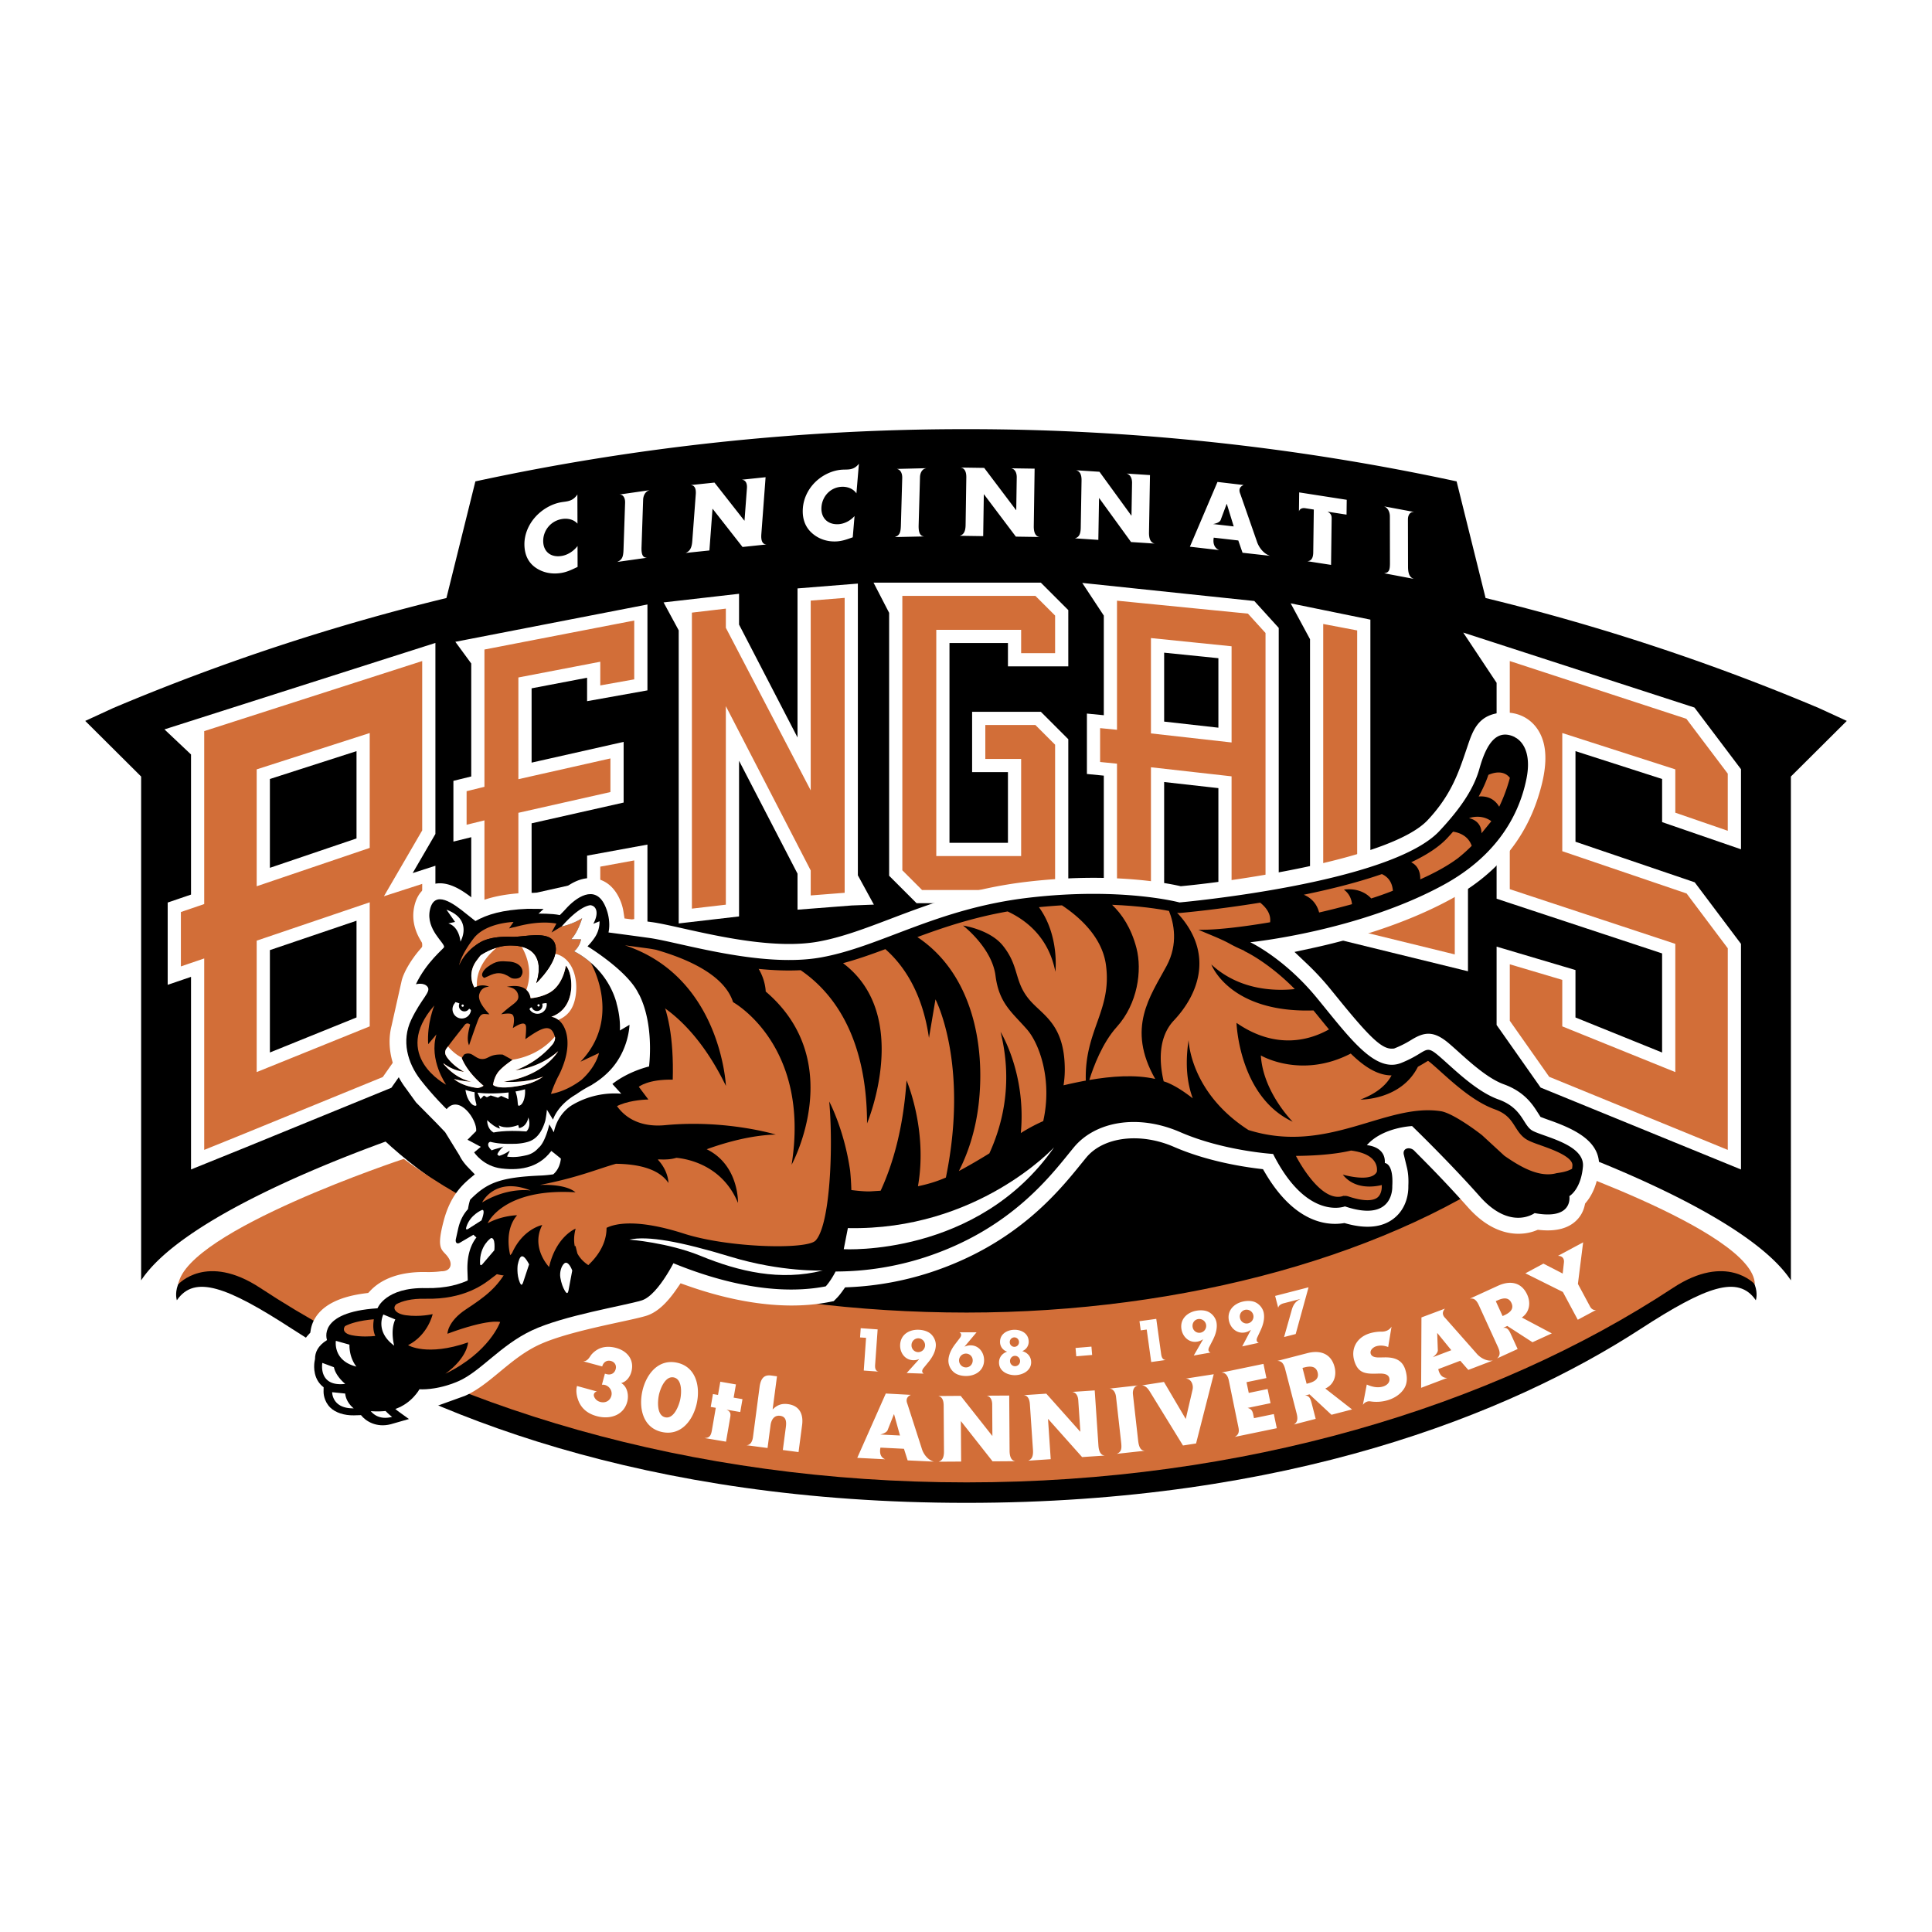
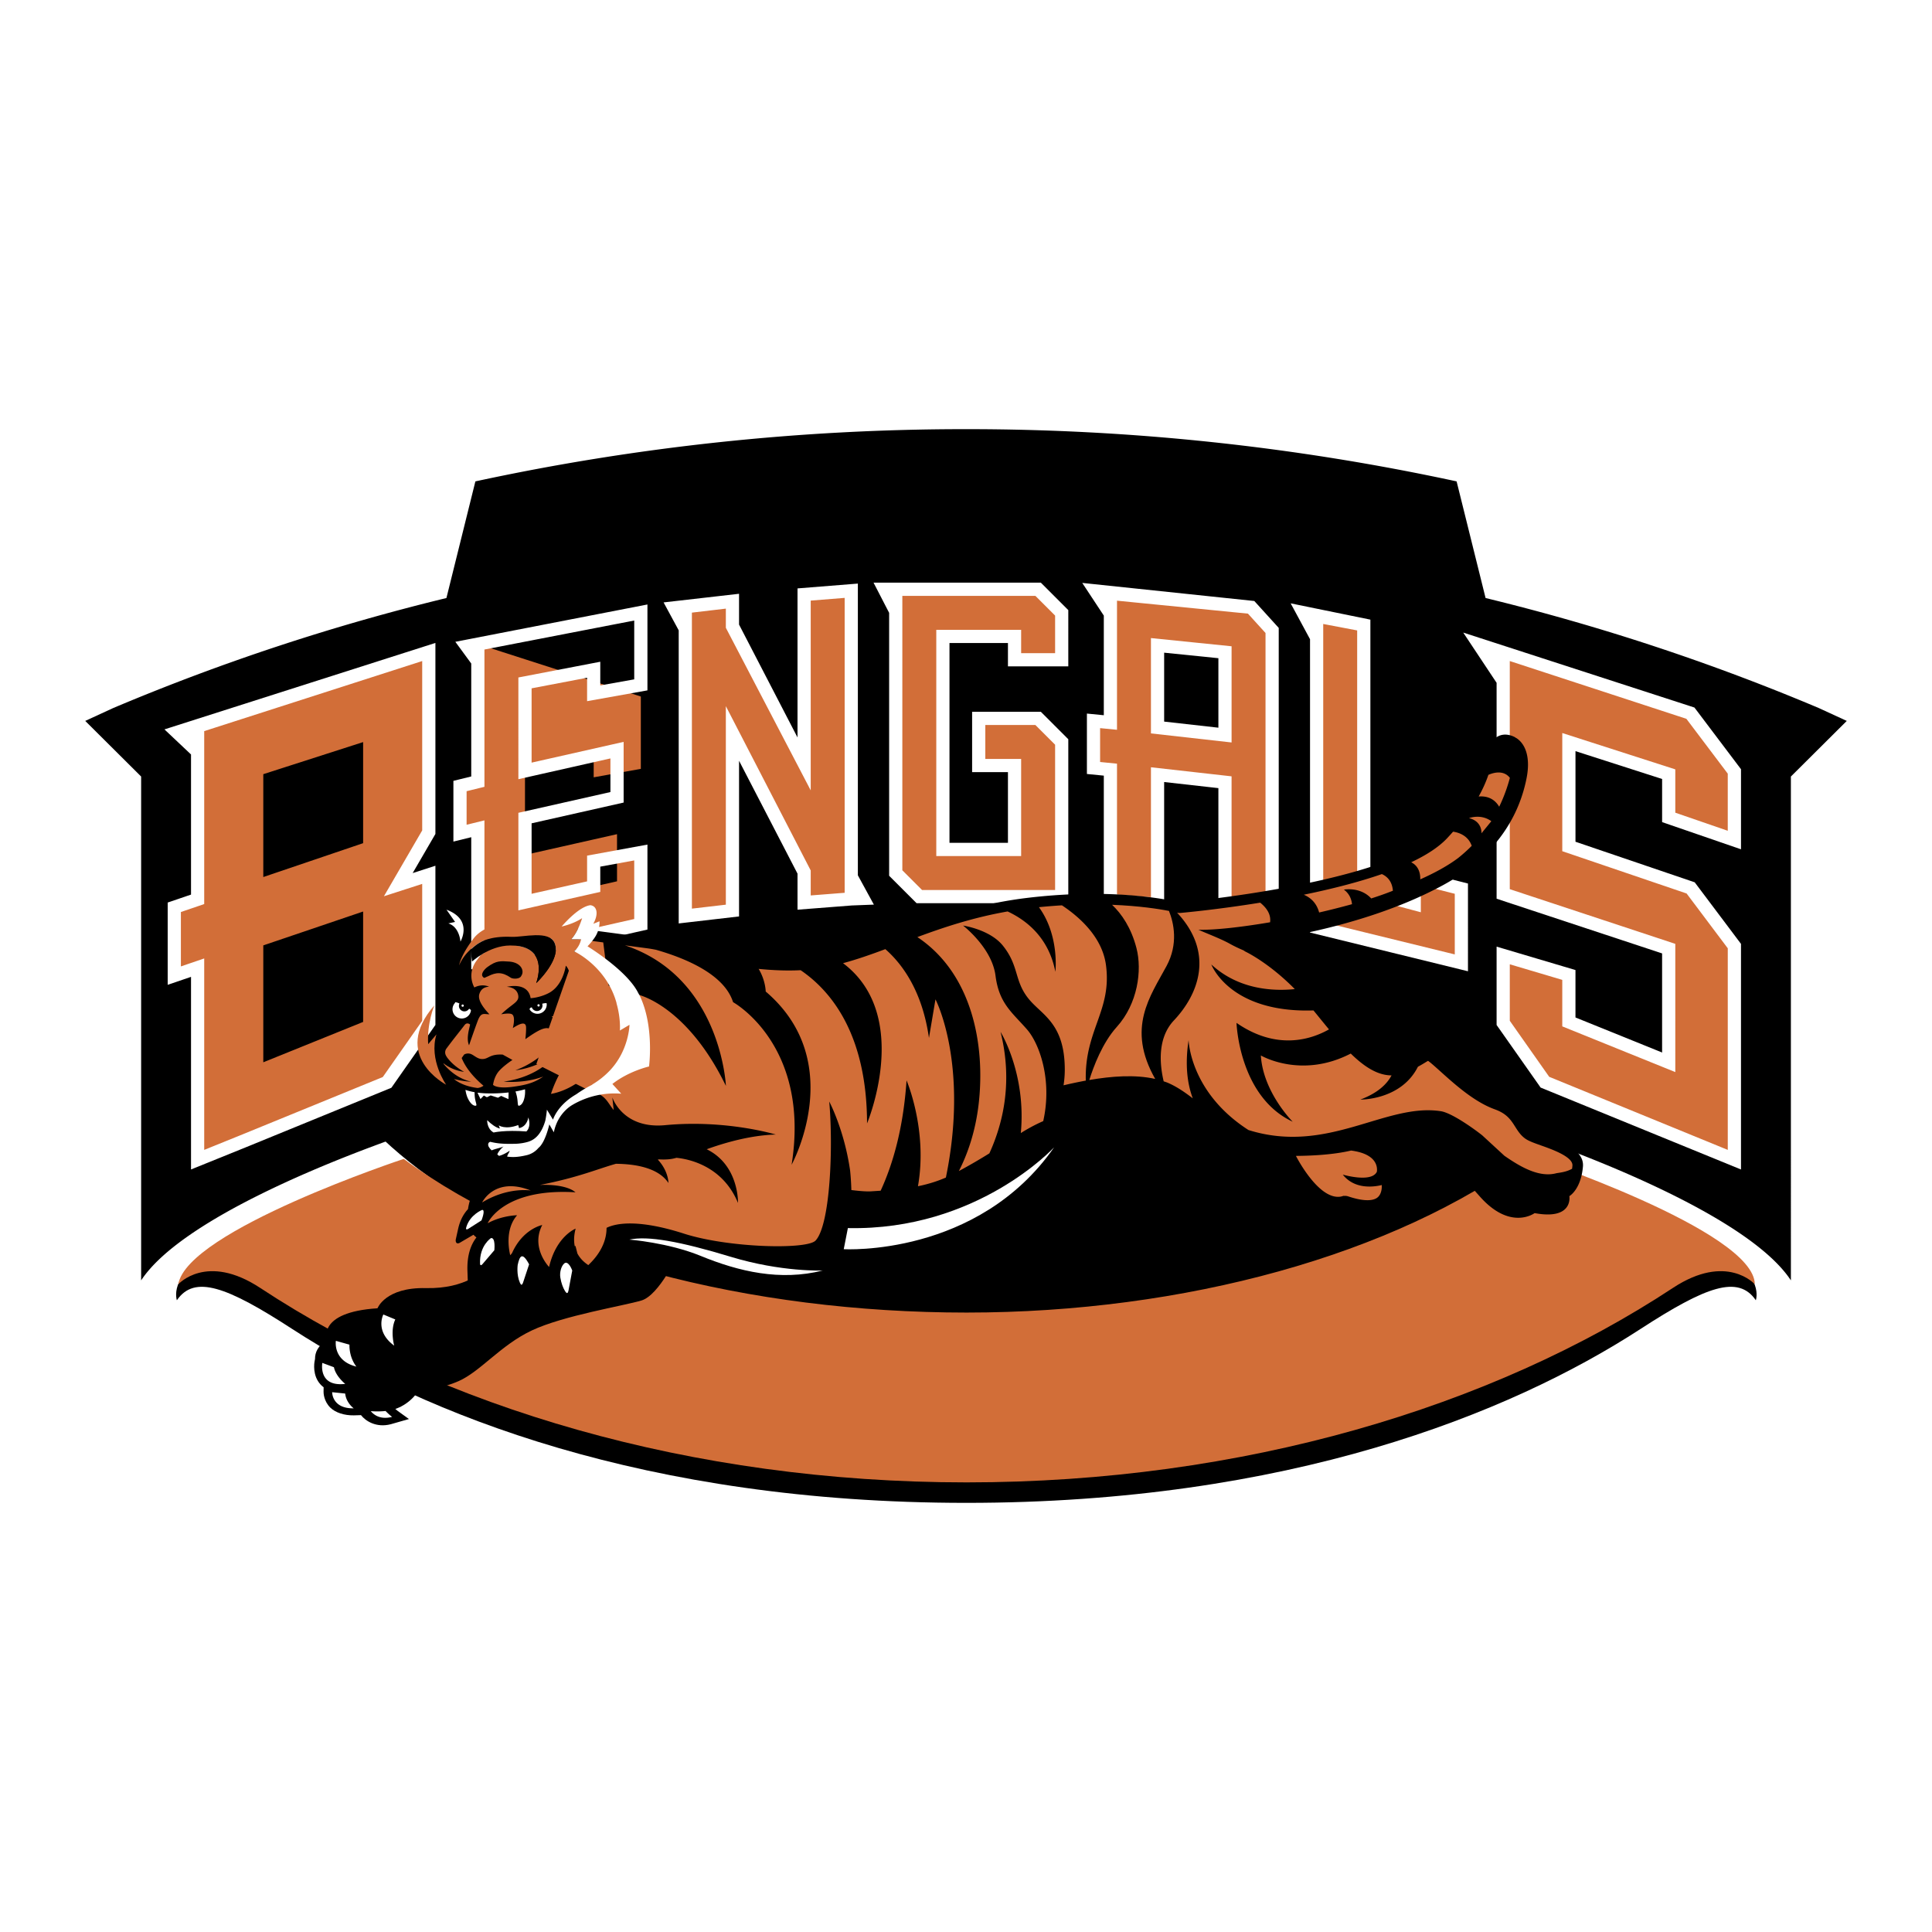
<svg xmlns="http://www.w3.org/2000/svg" width="2500" height="2500" viewBox="0 0 192.756 192.756">
  <g fill-rule="evenodd" clip-rule="evenodd">
    <path fill="#fff" d="M0 0h192.756v192.756H0V0z" />
    <path d="M96.413 143.689L29.161 124.41l-8.11.803c-4.285 1.988-3.405 4.514-3.405 4.514 1.76-2.562 4.973-1.377 11.515 2.869 13.109 8.51 35.233 17.344 67.252 17.344 32.021 0 54.144-8.834 67.253-17.344 6.541-4.246 9.754-5.432 11.514-2.869 0 0 .881-2.525-3.404-4.514l-8.109-.803-67.254 19.279z" />
    <path d="M29.418 95.78c0-19.882 29.866-35.999 66.708-35.999s66.709 16.117 66.709 35.999-29.867 35.998-66.709 35.998-66.708-16.116-66.708-35.998z" />
    <path d="M96.433 147.898c-27.533 0-52.401-7.496-70.469-19.4-5.369-3.537-8.173-.365-8.173-.365.852-5.359 22.49-12.51 22.49-12.51 13.423 9.924 34.472 15.332 56.156 15.332s42.623-5.729 56.045-15.65c0 0 22.549 7.469 22.596 12.828 0 0-2.805-3.172-8.174.365-18.07 11.904-42.937 19.4-70.471 19.4z" fill="#d26e38" />
    <path d="M181.453 70.638a217.477 217.477 0 0 0-33.236-10.973l-2.891-11.637a231.262 231.262 0 0 0-48.948-5.211 231.35 231.35 0 0 0-48.949 5.211L44.54 59.665a217.246 217.246 0 0 0-33.238 10.973l-2.798 1.288 5.577 5.549v50.269c3.957-6.021 18.939-12.139 29.091-15.477l5.851-8.826v-2.959c15.086-4.115 79.438 3.674 94.526 7.791l.186-4.832 5.85 8.826c10.152 3.338 25.135 9.455 29.092 15.477V77.475l5.576-5.549-2.8-1.288z" />
-     <path fill="#d26e38" d="M103.574 58.792H89.368v28.31l2.351 2.352h14.207V74.026l-2.352-2.352h-5.928v4.703h3.575v8.373h-7.15V63.495h7.15v2.329h4.705v-4.681l-2.352-2.351zM145.801 96.062v-7.4l-4.703-1.199v2.695l-5.036-1.336V62.359l-4.703-.894v31.058l14.442 3.539zM80.227 59.314v16.965l-7.15-13.805v-2.492l-4.704.555v30.855l4.704-.546V73.199l7.15 13.805v3.045l4.704-.366V58.938l-4.704.376zM47.674 64.26v13.724l-1.78.438v4.704l1.78-.438v13.203l16.262-3.674v-7.161l-4.704.861v2.543L52.378 90v-8.381l9.182-2.072v-4.703l-9.182 2.071v-8.78l6.854-1.313v2.35l4.704-.842v-7.219L47.674 64.26zM124.826 60.592l-14.041-1.387v12.88l-1.686-.166v4.704l1.686.167v13.072l4.703.366V77.287l6.729.756v12.999l4.703.767V62.9l-2.094-2.308zm-9.338 11.991v-8.194l6.729.685v8.265l-6.729-.756zM168.678 88.586l-12.151-4.133V74.038l9.961 3.202v4.312l6.551 2.258v-6.844l-4.387-5.813-18.677-6.105v24.14l16.513 5.457v11.339l-9.961-4.027v-4.686l-6.552-1.945v6.727l4.162 5.916 18.902 7.732v-21.31l-4.361-5.805zM19.716 72.464v17.261l-2.328.795v6.818l2.328-.795v19.158l4.504-1.822 14.399-5.889 4.162-5.938V87.28l-3.043.983 3.043-5.236V65.048l-23.065 7.416zm6.553 4.776l9.96-3.202v10.085l-9.96 3.379V77.24zm0 28.744V94.32l9.96-3.378v11.015l-9.96 4.027z" />
+     <path fill="#d26e38" d="M103.574 58.792H89.368v28.31l2.351 2.352h14.207V74.026l-2.352-2.352h-5.928v4.703h3.575v8.373h-7.15V63.495h7.15v2.329h4.705v-4.681l-2.352-2.351zM145.801 96.062v-7.4l-4.703-1.199v2.695l-5.036-1.336V62.359l-4.703-.894v31.058l14.442 3.539zM80.227 59.314v16.965l-7.15-13.805v-2.492l-4.704.555v30.855l4.704-.546V73.199l7.15 13.805v3.045l4.704-.366V58.938l-4.704.376zM47.674 64.26v13.724l-1.78.438v4.704l1.78-.438v13.203l16.262-3.674v-7.161l-4.704.861v2.543L52.378 90l9.182-2.072v-4.703l-9.182 2.071v-8.78l6.854-1.313v2.35l4.704-.842v-7.219L47.674 64.26zM124.826 60.592l-14.041-1.387v12.88l-1.686-.166v4.704l1.686.167v13.072l4.703.366V77.287l6.729.756v12.999l4.703.767V62.9l-2.094-2.308zm-9.338 11.991v-8.194l6.729.685v8.265l-6.729-.756zM168.678 88.586l-12.151-4.133V74.038l9.961 3.202v4.312l6.551 2.258v-6.844l-4.387-5.813-18.677-6.105v24.14l16.513 5.457v11.339l-9.961-4.027v-4.686l-6.552-1.945v6.727l4.162 5.916 18.902 7.732v-21.31l-4.361-5.805zM19.716 72.464v17.261l-2.328.795v6.818l2.328-.795v19.158l4.504-1.822 14.399-5.889 4.162-5.938V87.28l-3.043.983 3.043-5.236V65.048l-23.065 7.416zm6.553 4.776l9.96-3.202v10.085l-9.96 3.379V77.24zm0 28.744V94.32l9.96-3.378v11.015l-9.96 4.027z" />
    <path d="M87.154 58.132l1.555 3.011v26.231l2.738 2.738h15.137V73.753l-2.738-2.738h-6.858v6.021h3.575v7.054H94.73V64.154h5.833v2.329h6.021V60.87l-2.738-2.738H87.154zm18.114 16.167v14.496H91.992l-1.966-1.966V59.45h13.275l1.967 1.966v3.75h-3.389v-2.329h-8.466v22.572h8.466V75.72h-3.574v-3.387h4.996l1.967 1.966zM128.77 60.196l1.932 3.579V93.04l15.758 3.863V88.15l-6.02-1.534v2.686l-3.717-.987V61.821l-7.953-1.625zm12.986 30.819v-2.704l3.387.862v6.049l-13.125-3.216V62.254l3.387.644v26.431l6.351 1.686zM85.589 87.331V58.224l-6.021.482v14.87l-5.833-11.262v-3.072l-7.529.861 1.508 2.786v29.243l6.021-.699v-15.53l5.833 11.262v3.596l5.414-.422 2.204-.085-1.597-2.923zm-1.317 1.743l-3.387.264v-2.493l-8.467-16.394V90.26l-3.387.394V61.122l3.387-.399v1.912l8.467 16.221V59.922l3.387-.271v29.423zM45.429 64.033l1.587 2.165v11.27l-1.78.438v6.06l1.78-.438v13.188l17.579-3.974v-8.477l-6.021 1.102v2.567l-5.536 1.24v-7.031l9.182-2.071v-6.055l-9.182 2.071v-7.413l5.536-1.056v2.338l6.021-1.078v-8.57l-19.166 3.724zM59.89 88.986v-2.521l3.387-.62v5.845l-14.944 3.375V81.848l-1.78.438v-3.348l1.78-.438V64.803l14.944-2.893v5.869l-3.387.606v-2.363l-8.171 1.57V77.74l9.183-2.071v3.354l-9.183 2.071v9.732l8.171-1.84zM107.977 58.158l2.15 3.261v9.94l-1.686-.166v6.027l1.686.166v13.085l6.02.468V78.023l5.412.608V91.6l6.02.981V62.646l-2.436-2.684-17.166-1.804zm6.853 18.392v12.966l-3.387-.264v-13.06l-1.686-.167v-3.38l1.686.166V59.93s11.391 1.125 13.064 1.292l1.754 1.932v27.879l-3.387-.552V77.455l-8.044-.905z" fill="#fff" />
    <path d="M122.875 64.479l-8.045-.819v9.512l8.045.904v-9.597zm-1.316 8.123l-5.412-.608v-6.876l5.412.551v6.933zM149.316 68.124v21.541l16.512 5.457v9.887l-8.643-3.496v-4.732l-7.869-2.336v7.817l4.393 6.246 19.99 8.172V94.171l-4.617-6.143-11.896-4.047v-9.04l8.643 2.779v4.302l7.871 2.712v-7.989l-4.645-6.154-23.068-7.479 3.329 5.012zm6.553 5.01v11.79l12.404 4.22 4.107 5.467v20.114s-16.172-6.617-17.816-7.291l-3.932-5.59v-5.636l5.236 1.554v4.639l11.277 4.561V94.169l-16.514-5.457v-22.76s15.906 5.2 17.619 5.763l4.129 5.472v5.7l-5.234-1.804V76.76l-11.276-3.626zM16.407 72.771l2.651 2.503v13.979l-2.328.794v8.208l2.328-.793v19.215l5.41-2.188 14.58-5.963 4.393-6.268V86.375l-2.269.733 2.269-3.903v-19.06l-27.034 8.626zm21.784 34.684l-14.22 5.814c.002 0-2.281.924-3.597 1.455v-19.1l-2.327.795v-5.428l2.327-.794V72.944l21.749-6.992V82.85l-3.818 6.569 3.818-1.233v13.659l-3.932 5.61z" fill="#fff" />
-     <path d="M25.61 76.76v11.661l11.277-3.826V73.134L25.61 76.76zm9.96-1.819v8.71l-8.643 2.932V77.72l8.643-2.779zM25.61 93.849v13.112l11.277-4.561V90.023L25.61 93.849zm9.96-1.989v9.651l-8.643 3.496V94.792l8.643-2.932zM57.615 52.245c-.369-.414-.966-.565-1.581-.455a2.218 2.218 0 0 0-1.839 2.185c.003 1.057.758 1.686 1.877 1.486.587-.104 1.174-.485 1.549-.987l.006 2.087c-.596.284-1.027.494-1.587.594-.964.172-1.883-.019-2.601-.521-.764-.53-1.115-1.338-1.118-2.333-.002-.915.353-1.858 1.012-2.633.677-.796 1.658-1.38 2.631-1.554.578-.103 1.166-.057 1.642-.782l.009 2.913zM64.791 48.916c-.396.102-.611.515-.625.944l-.161 4.744c-.028.822.184 1.041.549 1.042l-2.972.419c.491-.222.601-.495.626-1.228l.158-4.673c.019-.554-.246-.836-.566-.825l2.991-.431v.008zM69.066 54.02l.351-4.706c.054-.727-.224-.903-.513-.917l2.38-.25 2.978 3.795.018-.002.241-3.233c.04-.529-.165-.829-.518-.845l2.38-.25-.424 5.685c-.044.593.079 1.016.523 1.023l-2.399.252-2.978-3.804-.018.002-.309 4.149-2.372.249c.33-.142.602-.376.66-1.148zM85.446 49.224c-.323-.465-.892-.692-1.502-.656-1.09.065-1.896.938-1.984 1.993-.09 1.073.591 1.804 1.7 1.738.582-.034 1.188-.348 1.597-.812l-.177 2.119c-.606.215-1.045.376-1.6.409-.955.057-1.834-.25-2.489-.848-.698-.632-.97-1.495-.886-2.504.078-.929.507-1.842 1.217-2.548.73-.725 1.737-1.198 2.702-1.255.573-.034 1.142.085 1.669-.593l-.247 2.957zM92.4 46.722c-.39.055-.6.448-.612.881l-.135 4.794c-.023.831.187 1.078.547 1.124l-2.929.063c.483-.166.59-.43.611-1.17l.133-4.722c.015-.56-.247-.878-.562-.907l2.947-.072v.009zM96.338 52.372l.071-4.732c.011-.731-.275-.943-.563-.993l2.347.035 3.18 4.211h.018l.049-3.25c.008-.533-.213-.861-.564-.921l2.348.035-.084 5.716c-.01.596.137 1.041.578 1.102l-2.365-.036-3.18-4.22h-.018l-.062 4.172-2.338-.035c.316-.104.572-.308.583-1.084zM107.826 52.658l.08-4.722c.014-.73-.273-.957-.561-1.02l2.35.154 3.176 4.368.018.001.055-3.244c.01-.532-.211-.871-.562-.949l2.352.154-.098 5.705c-.012.595.135 1.046.578 1.129l-2.369-.155-3.176-4.377-.018-.001-.07 4.163-2.342-.154c.318-.086.573-.277.587-1.052zM118.715 54.546l2.754-6.463 2.613.308c-.641.26-.369.794-.326.916l1.633 4.683c.156.512.605 1.229 1.32 1.464l-2.74-.305-.424-1.226-2.449-.281c-.012.088-.199.93.541 1.24l-2.922-.336zm3.687-4.262l-.02-.002-.572 1.526c-.061.281-.436.417-.781.477l2.059.236-.686-2.237zM132.859 51.758l-.059 4.602-2.363-.368c.393-.028.58-.312.586-.892l.055-4.262-.857-.134c-.238-.037-.531.016-.625.314l.023-1.891 4.744.738-.018 1.48-1.898-.295c.354.199.416.387.412.708zM141.068 51.083c-.396-.03-.598.314-.598.74l.01 4.708c0 .815.223 1.104.59 1.227l-2.98-.564c.488-.06.588-.298.586-1.025l-.008-4.637c0-.55-.277-.921-.6-1.016l3 .559v.008zM58.188 135.82c.479-.006.654-.488.848-.707.194-.217.421-.391.672-.52.5-.252 1.112-.285 1.758-.111 1.132.307 1.845 1.201 1.526 2.383-.136.504-.482.986-1.015 1.123.624.357.776 1.227.602 1.871-.374 1.385-1.766 1.773-3.024 1.434-.722-.193-1.324-.564-1.695-1.223-.273-.488-.457-1.238-.291-1.789l1.995.549a.364.364 0 0 0-.29.506c.095.252.31.453.612.535.504.135.972-.098 1.109-.609.13-.479-.182-.959-.643-1.084a1.05 1.05 0 0 0-.299-.025l.297-1.1.167.045c.42.113.792-.064.91-.502.104-.385-.105-.711-.474-.811-.419-.115-.766.135-.869.547l-1.896-.512zM69.519 140.004c-.361 1.666-1.556 3.283-3.468 2.869-1.911-.414-2.33-2.383-1.969-4.047.36-1.666 1.564-3.281 3.468-2.869 1.902.412 2.329 2.383 1.969 4.047zm-3.779-.828c-.134.621-.229 2.041.629 2.227.858.188 1.36-1.145 1.495-1.766.134-.619.225-2.023-.633-2.209-.858-.188-1.357 1.129-1.491 1.748zM72.86 141.377l-.425 2.459-2.159-.365c.537.006.664-.273.753-.787l.385-2.227-.505-.088.222-1.283.506.086.228-1.318 1.559.27-.228 1.318.882.152-.222 1.285-1.379-.238c.384.171.445.377.383.736zM77.52 137.316l-.434 3.291.017.002c.426-.434.895-.602 1.506-.52 1.12.146 1.565.959 1.418 2.08l-.356 2.705-1.568-.205.299-2.268c.068-.516.061-1.061-.568-1.145-.621-.082-.889.428-.957.943l-.299 2.268-2.103-.277c.378-.012.586-.326.653-.834l.655-4.973c.14-1.061.616-1.217 1.168-1.145l.569.078zM85.529 145.451l2.846-6.42 2.5.135c-.624.289-.379.789-.342.904l1.424 4.424c.132.484.542 1.15 1.221 1.332l-2.622-.123-.368-1.158-2.344-.117c-.013.086-.22.91.481 1.164l-2.796-.141zm3.673-4.349l-.017-.002-.598 1.51c-.066.275-.431.432-.766.512l1.971.098-.59-2.118zM94.181 144.779l-.031-4.555c-.005-.703-.285-.902-.563-.943l2.26-.016 3.146 3.986h.018l-.02-3.129c-.004-.514-.225-.824-.562-.875l2.26-.014.037 5.502c.004.572.154.998.58 1.047l-2.277.016-3.147-3.996-.017.002.027 4.016-2.251.014c.303-.105.545-.307.54-1.055zM103.059 144.648l-.307-4.543c-.047-.703-.338-.883-.617-.908l2.254-.152 3.381 3.789.018-.002-.209-3.121c-.035-.512-.273-.809-.615-.838l2.256-.152.369 5.488c.039.572.215.988.643 1.012l-2.271.152-3.383-3.797-.018.002.27 4.006-2.246.15c.295-.125.525-.339.475-1.086zM113.502 138.236c-.365.084-.514.477-.467.893l.516 4.586c.09.795.322 1.014.674 1.027l-2.799.307c.441-.199.508-.461.428-1.168l-.508-4.52c-.061-.535-.354-.816-.66-.818l2.816-.316v.009zM118.303 141.572l.68-2.93c.105-.465-.121-1.072-.68-1.1l2.791-.434-1.762 6.906-1.305.203-3.295-5.357c-.223-.361-.445-.607-.803-.641l2.199-.342 2.175 3.695zM124.365 137.9l.223 1.072 1.881-.389.293 1.412-2.289.475c.271.068.465.188.553.613l.084.408 1.982-.41.293 1.412-4.195.869c.398-.215.459-.521.369-.955l-.965-4.709c-.109-.439-.297-.746-.732-.754l4.195-.869.293 1.414-1.985.411zM134.896 140.621l-2.055.531-2.189-2.037-.455.119c.414 0 .541.281.666.762l.404 1.564-2.188.566c.445-.258.396-.686.27-1.174l-1.133-4.377c-.174-.664-.451-.799-.781-.795l3.004-.777c1.254-.326 2.361.025 2.711 1.381.227.875-.064 1.76-.924 2.152l2.67 2.085zm-4.535-2.56l.16-.043c.537-.139 1.117-.396.939-1.088-.18-.689-.811-.633-1.35-.494l-.16.041.411 1.584zM138.498 134.395c-.377-.152-.811-.197-1.209-.072-.299.096-.641.395-.531.742.115.365.602.375.91.369l.455-.008c.951-.018 1.762.209 2.082 1.219.197.623.25 1.309-.113 1.889-.357.568-.957.951-1.588 1.15a3.97 3.97 0 0 1-1.811.127c-.211-.033-.535.068-.719.355l.389-2.029c.52.229 1.092.365 1.646.189.381-.121.729-.439.588-.879-.145-.457-.832-.412-1.211-.4-1.111.033-1.867-.02-2.252-1.23-.4-1.268.24-2.383 1.492-2.779a4.05 4.05 0 0 1 1.256-.18c.299-.004.713-.107.953-.502l-.337 2.039zM141.787 138.463l.031-7.023 2.346-.879c-.455.516-.031.875.051.965l3.076 3.482c.316.393.959.836 1.654.73l-2.451.939-.803-.914-2.195.834c.023.084.164.922.908.873l-2.617.993zm1.621-5.459l-.018.006.059 1.625c.049.277-.223.566-.496.773l1.844-.699-1.389-1.705zM154.824 133.033l-1.928.883-2.512-1.625-.428.195c.408-.07.582.184.787.635l.672 1.471-2.055.939c.393-.332.271-.746.061-1.203l-1.879-4.111c-.285-.625-.582-.709-.906-.646l2.822-1.291c1.178-.539 2.328-.385 2.91.887.375.822.242 1.744-.535 2.281l2.991 1.585zm-4.91-1.73l.15-.068c.506-.232 1.031-.588.734-1.234-.295-.648-.908-.484-1.414-.252l-.15.068.68 1.486zM152.186 127.039l1.801-.967 1.924.992.123-1.111c.041-.367-.143-.654-.598-.656l2.514-1.348-.521 4.146 1.221 2.275c.127.238.373.383.604.316l-1.838.986-1.488-2.773-3.742-1.86zM85.809 133.436l.065-.922 1.688.119-.247 3.48c-.017.238-.045.648.339.732l-1.477-.105.23-3.264-.598-.04zM90.459 136.988l1.24-1.375-.011-.012a1.386 1.386 0 0 1-.588.107c-.823-.029-1.321-.754-1.294-1.521.036-1.029.901-1.555 1.857-1.516.406.014.875.131 1.184.398.329.283.536.736.521 1.17-.021.605-.354 1.186-.731 1.645l-.483.59c-.175.211-.221.438.007.574l-1.702-.06zm.483-2.795a.672.672 0 0 0 .649.709.69.69 0 0 0 .048-1.379.677.677 0 0 0-.697.67zM97.432 132.924l-1.191 1.418.011.012a1.37 1.37 0 0 1 .584-.129c.823 0 1.346.707 1.346 1.475 0 1.029-.846 1.584-1.802 1.584-.406 0-.879-.1-1.195-.361a1.524 1.524 0 0 1-.562-1.15c0-.605.312-1.195.673-1.668l.461-.602c.167-.217.206-.443-.028-.578h1.703v-.001zm-.385 2.808a.67.67 0 0 0-.673-.684.687.687 0 0 0-.689.684c0 .385.311.695.689.695.383.001.673-.31.673-.695zM102.633 133.82a.998.998 0 0 1-.629.975v.01c.506.15.854.523.873 1.072.029.869-.836 1.299-1.559 1.324-.723.023-1.615-.346-1.645-1.213-.02-.551.301-.947.795-1.131v-.01a.991.991 0 0 1-.693-.93c-.029-.801.67-1.219 1.387-1.244.719-.025 1.443.347 1.471 1.147zm-1.889.098a.464.464 0 0 0 .477.457.465.465 0 0 0 .445-.488.466.466 0 0 0-.477-.457.467.467 0 0 0-.445.488zm.026 1.893c.01.283.24.504.518.494a.503.503 0 0 0 .484-.527c-.012-.289-.242-.516-.52-.506s-.492.249-.482.539zM108.893 134.352l.07.832-1.584.134-.072-.83 1.586-.136zM113.812 132.73l-.127-.914 1.676-.232.479 3.455c.033.236.09.645.482.645l-1.465.205-.449-3.24-.596.081zM119.102 135.24l.924-1.605-.012-.008c-.172.115-.34.189-.553.227-.811.145-1.449-.459-1.582-1.215-.18-1.014.555-1.709 1.498-1.871.4-.07.883-.055 1.238.143.383.209.68.607.756 1.035.105.598-.1 1.232-.373 1.76l-.348.678c-.127.244-.125.475.127.561l-1.675.295zm-.112-2.832a.67.67 0 0 0 .781.555.69.69 0 0 0 .561-.793.694.694 0 0 0-.801-.564c-.379.066-.609.423-.541.802zM123.934 134.33l.863-1.639-.014-.008c-.166.121-.33.201-.543.248-.805.174-1.465-.404-1.627-1.154-.219-1.006.49-1.729 1.426-1.926.396-.086.879-.088 1.244.096.389.193.701.58.793 1.004.127.594-.053 1.234-.305 1.773l-.322.689c-.117.248-.107.479.148.555l-1.663.362zm-.219-2.826a.67.67 0 0 0 .803.525.687.687 0 0 0 .527-.814.693.693 0 0 0-.82-.533.676.676 0 0 0-.51.822zM128.082 130.027c-.279.072-.508.217-.555.453l-.307-1.186 3.334-.859-1.283 4.662-1.158.299.73-2.578c.09-.316.221-.924.939-1.23l-1.7.439z" fill="#fff" />
-     <path d="M44.771 126.596c-.274.27-.741.238-.741.238-.479.064-.985.09-1.504.078-3.077-.068-4.724.967-5.564 1.848l-.227.238-.325.041c-2.45.316-4.104 1.119-4.917 2.383a3.32 3.32 0 0 0-.492 1.266l-.044.273-.187.205a3.457 3.457 0 0 0-.936 2.193l-.003.061-.011.059-.012.064c-.168.91-.064 2.27.731 3.35l.141.191.032.236c.08.6.336 1.477 1.102 2.24.757.756 1.945 1.209 3.258 1.24l.286.008.232.168c1 .721 2.279.939 3.601.613 0 0 .89-.221.89-.219l.004.014.893-.205.182-.043 1.864-.43.383-1.893.103-.51.49-.178 2.382-.859c1.234-.539 2.317-1.434 3.464-2.383 1.187-.982 2.415-2 3.907-2.701 2.047-.965 5.522-1.723 8.059-2.275 1.146-.248 2.05-.445 2.639-.621 1.023-.305 2.021-1.178 3.048-2.668l.402-.584.668.236c3.647 1.291 9.059 2.623 14.121 1.641l.348-.068.142-.027c.055-.057.101-.102.101-.102l.237-.242.012-.012c.038-.039.241-.252.526-.652l.261-.367.449-.02a30.563 30.563 0 0 0 7.987-1.451c8.589-2.793 12.833-8.039 15.116-10.859l.506-.621.006-.006c1.715-2.072 5.391-2.518 8.74-1.062 3.186 1.387 6.652 1.957 8.434 2.174l.453.055.232.393c2.893 4.896 6.07 5.238 7.707 5.008l.189-.027.186.051c1.988.547 3.572.385 4.707-.484 1.408-1.076 1.49-2.74 1.482-3.225l-.002-.029.002-.031c.033-.678-.014-1.281-.135-1.793l-.305-1.264c-.213-.748.656-.877 1.059-.414l.805.812a121.506 121.506 0 0 1 4.504 4.783c3.066 3.465 5.965 2.674 6.779 2.348l.209-.082.225.021c1.609.158 2.832-.166 3.637-.965.404-.4.678-.893.809-1.463l.049-.211.137-.166c.482-.592 1.092-1.658 1.242-3.385.225-2.568-2.221-3.801-4.896-4.75-.143-.051-.438-.154-.65-.236 0 0-.283-.109-.279-.102l-.164-.256s-.121-.191-.125-.195c-.49-.771-1.311-2.064-3.371-2.807-1.549-.557-3.271-2.107-4.529-3.24-.355-.318-.689-.619-.99-.873-1.508-1.266-2.428-1.105-3.695-.332-.35.213-.832.506-1.604.82l-.139.055-.146.01c-1.023.07-2.186-.998-5.412-4.971l-.906-1.111a26.495 26.495 0 0 0-2.197-2.359l-1.27-1.206 1.711-.37c3.734-.807 9.189-2.319 13.967-4.937 4.34-2.376 7.24-5.781 8.623-10.118.395-1.24.895-3.086.676-4.788-.301-2.338-2.004-3.81-4.234-3.662-2.4.159-2.945 1.767-3.471 3.32l-.123.362c-.789 2.338-1.533 4.547-3.85 7.028-3.596 3.853-18.906 6.066-24.502 6.594l-.146.014-.143-.032c-1.512-.337-7.08-1.363-15.199-.412-5.625.659-9.891 2.281-13.655 3.711-2.498.949-4.857 1.846-7.184 2.263-4.215.754-9.798-.495-13.492-1.321-1.241-.278-2.313-.518-3.096-.627l-2.043-.276-.684-.092-.106-.682a4.823 4.823 0 0 0-.419-1.341c-.691-1.443-1.721-1.869-2.462-1.972-1.067-.148-2.178.268-3.302 1.235l-.267.228-.348-.003-1.089-.009h-.066l-1.587-.013h-.044l-.032.001c-1.768.07-3.228.32-4.463.763l-.486.175-.404-.322c-1.173-.936-2.709-1.943-4.18-1.424-.621.22-1.424.778-1.726 2.195-.234 1.098-.034 2.204.594 3.287l.328.566-.425.499c-.724.847-1.509 2.084-1.745 3.004l-.997 4.451-.006.035-.009.033c-.566 2.201.129 4.549 1.435 6.258l1.006 1.393 2.038 2.061.866.908 1.427 2.316.013.027.008.016.01.02c.18.363.468.758.811 1.113l.69.715c-.929.779-2.348 1.795-3.095 4.6-.748 2.803-.234 2.867.294 3.492.526.624.439 1.104.201 1.339z" fill="#fff" />
    <path d="M58.671 118.264l-9.88 8.125c-.577.369-2.252 2.215-6.3 2.125-4.047-.092-4.828 2.014-4.828 2.014-6.096.389-5.035 3.172-5.035 3.172-.911.557-1.205 1.234-1.198 1.887l-.046.248c-.026.143-.231 1.412.605 2.305.092.1.193.188.3.266l-.007.453c-.001.092.005.912.664 1.57.515.514 1.412.797 2.355.781l.716-.021c.455.588 1.527 1.281 2.969.908l1.813-.52-1.101-.795c-.002 0-.104-.076-.255-.211 1.647-.557 2.408-1.965 2.408-1.965s1.673.154 3.877-.799c2.204-.955 4.192-3.59 7.341-5.072s9.137-2.449 10.923-2.982c1.785-.531 3.663-4.639 3.663-4.639l-8.984-6.85z" />
-     <path d="M40.485 131.221c1.417.197 2.682-.111 2.682-.111s-.448 2.078-2.452 3.098c0 0 1.859 1.156 5.983-.275 0 0-.028 1.498-2.265 3.125 4.417-2.139 5.467-5.16 5.467-5.16s-1.115-.363-5.259 1.17c0 0-.004-1.215 1.851-2.436 1.901-1.25 3.143-2.174 4.148-4.051.111-.207.294-.471.526-.77l-1.7 1.398-.049.041-.053.033c-.037.023-.14.105-.222.17-.84.662-2.807 2.209-6.676 2.123-1.438-.033-2.35.236-2.924.543-.437.389-.109.955.943 1.102zM34.422 132.307c-.261.357-.086.756.655.906.918.189 1.898.125 2.362.078-.258-.598-.212-1.186-.145-1.668-1.476.131-2.353.412-2.872.684z" fill="#d26e38" />
    <path d="M36.993 140.791c.299.363.951.877 2.128.572 0 0-.3-.219-.653-.588a8.184 8.184 0 0 1-1.475.016zM39.438 131.641l-1.191-.494s-.881 1.67 1.082 3.109c0 0-.42-1.496.109-2.615zM34.863 134.156l-1.353-.381s-.323 1.988 2.05 2.572c.001.001-.712-.802-.697-2.191zM32.159 135.977s-.447 2.42 2.285 2.094c0 0-.949-.752-1.127-1.662l-1.158-.432zM33.139 138.9s-.025 1.648 2.149 1.609c0 0-.752-.543-.849-1.475l-1.3-.134z" fill="#fff" />
    <path d="M157.93 116.389c.203-2.314-4.32-3.035-5.164-3.662s-.953-2.205-3.27-3.037-4.637-3.242-6.008-4.395-1.053-.311-3.676.75c-2.625 1.059-5.16-2.506-8.434-6.49-3.273-3.982-6.643-5.547-6.643-5.547s10.824-1.089 19.324-5.745c4.787-2.623 7.402-6.384 8.242-10.599.422-2.109-.109-3.469-1.053-4.052l-.002.017a1.557 1.557 0 0 0-.092-.074 2.205 2.205 0 0 0-.717-.243c-1.416-.219-2.25 1.296-2.834 3.38-.578 2.057-1.916 3.995-3.984 6.211-4.924 5.273-25.941 7.134-25.941 7.134s-5.787-1.557-15.035-.473c-9.248 1.083-14.753 4.888-20.742 5.959-5.988 1.072-14.145-1.527-17.09-1.938-2.945-.41-7.678-1.024-7.678-1.024l-6.73 19.331a30.445 30.445 0 0 1 5.556 3.705c-.054.498-.241 1.121-.763 1.566-.426.062-.848.105-1.25.121-4.132.172-5.4.762-7.039 2.412 0 0-.136.393-.215.938-.396.428-.783 1.055-.987 1.979l-.216.973c-.079.303.037.584.368.414l.971-.57.411-.24c.086.096.185.186.296.27-.543.691-.952 1.756-.899 3.336l.068 1.998 1.282-1.535c.001-.002.222-.258.66-.59.433.33 1.052.562 1.923.611l.543 1.695.457 1.426.85-1.232.653-.945c.516-.008 1.168-.139 1.985-.475a3.922 3.922 0 0 0 1.005 2.029l.901.898.43-1.197.397-1.104c.762-.059 1.647-.342 2.596-1.064 0 0 .919-1.348 1.62-2.467 0 0 1.546-.359 4.547.924 3.001 1.281 9.666 3.77 15.831 2.572 0 0 .457-.467.985-1.482a28.982 28.982 0 0 0 8.887-1.408c8.821-2.871 12.795-8.455 14.889-10.986 2.094-2.529 6.297-3.385 10.613-1.508s9.258 2.174 9.258 2.174c3.389 6.717 7.168 5.232 7.168 5.232 4.947 1.664 4.723-2.014 4.723-2.014.143-2.312-.744-2.311-.744-2.311.1-1.684-1.793-1.781-1.793-1.781 1.57-1.793 4.514-1.908 4.514-1.908s3.691 3.562 6.754 7.02c3.061 3.459 5.471 1.664 5.471 1.664 3.893.721 3.465-1.695 3.465-1.695s1.153-.636 1.356-2.948z" />
    <path d="M46.754 122.58l1.288-.824c.277-.734.263-1.102.047-1.037 0 0-1.188.471-1.562 1.701-.081.226-.005.314.227.16zM48.124 126.137l1.195-1.398s.147-1.291-.333-1.215c0 0-1.159.742-1.092 2.543.007.218.13.187.23.07zM52.178 127.986l.611-1.844c-.688-1.289-.947-.832-1.138.055 0 0-.139.961.217 1.775.111.253.198.292.31.014zM56.723 128.732l.37-1.973c-.194-.508-.509-.959-.804-.699-.297.264-.471.887-.383 1.412.094.564.273 1.016.449 1.307.191.313.292.315.368-.047z" fill="#fff" />
    <path d="M148.496 77.308c.443-.197 1.496-.535 2.145.299a16.149 16.149 0 0 1-1.066 2.881c-.328-.56-.938-1.111-2.049-1.021.4-.72.726-1.436.97-2.159zM147.805 83.139s.111-1.187-1.242-1.515c0 0 1.188-.459 2.227.308l-.985 1.207zM144.389 83.62c.201-.216.396-.43.584-.643.494.069 1.494.345 1.861 1.412a15.4 15.4 0 0 1-1.387 1.24c-1.129.837-2.434 1.516-3.748 2.106.014-.522-.113-1.314-.904-1.706 1.508-.712 2.756-1.512 3.594-2.409zM137.869 87.208c.488.217 1.023.679 1.1 1.66l-.258.102c-.582.227-1.223.45-1.904.668-1.1-1.194-2.727-.88-2.727-.88.572.417.762.987.811 1.452a74.001 74.001 0 0 1-3.281.829c-.256-.963-.865-1.491-1.529-1.772 2.649-.543 5.376-1.223 7.788-2.059zM94.371 117.484c-.926.404-1.848.676-2.787.867.996-5.604-1.137-10.559-1.137-10.559-.321 4.74-1.346 8.32-2.585 11.006l-.99.064c-.416.025-1.107-.029-1.932-.129a26.699 26.699 0 0 0-.122-1.93c-.589-4.113-2.086-6.904-2.086-6.904.407 4.463.115 12.293-1.362 13.871-.867.926-8.705.732-13.125-.688-4.54-1.459-6.774-1.053-7.729-.58.007 2.037-1.507 3.404-1.819 3.719-.472-.312-.844-.697-1.09-1.16l-.192-.756-.068.039c-.109-.512-.091-1.096.084-1.762 0 0-1.936.748-2.649 3.826 0 0-1.86-1.912-.681-4.189 0 0-1.936.371-3.021 2.814l-.175.203c-.129-.525-.533-2.592.685-3.988 0 0-.37.002-.92.102-.553.1-1.289.297-2.015.693 0 0 1.516-3.531 8.764-3.086-1.061-.898-3.567-.732-3.567-.732 3.798-.734 5.781-1.604 7.599-2.113 1.959.018 4.238.4 5.239 1.914 0 0 .018-1.178-1.061-2.332l.117-.023c.802.041 1.279-.021 1.737-.156 1.095.102 4.584.723 6.146 4.498 0 0 .12-3.766-3.122-5.352 1.68-.609 4.318-1.398 6.893-1.467 0 0-4.963-1.514-11.035-.936-4.243.404-5.272-2.766-5.272-2.766l.134 1.256c-.785-.953-.684-1.506-2.921-2.182l-4.792-2.414 4.33-12.438 2.342.312.54 4.311 3.001.92s4.823 1.1 8.697 9.082c0 0-.48-10.844-10.078-14.024l2.32.31c.223.031.487.078.781.135 3.022.864 6.824 2.472 7.691 5.226 0 0 7.751 4.256 5.839 16.223 0 0 5.641-10.27-2.583-17.285 0 0-.005-1.09-.704-2.258 1.405.141 2.821.199 4.189.131 3.03 2.061 6.61 6.379 6.626 15.287 0 0 4.538-10.773-2.395-15.988 1.403-.378 2.797-.869 4.221-1.401 1.701 1.495 3.685 4.188 4.351 8.858l.65-3.848c.002.002 3.367 6.422 1.039 17.779z" fill="#d26e38" />
    <path d="M108.33 107.812a45.73 45.73 0 0 0-2.219.469c.078-.512.125-1.045.123-1.594-.014-4.531-2.209-5.383-3.523-6.934-1.568-1.85-.979-3.328-2.66-5.413-1.299-1.611-3.966-1.996-3.966-1.996s2.882 2.209 3.237 4.998c.357 2.787 1.656 3.658 3.148 5.371 1.219 1.402 2.541 5.008 1.613 9.141-.668.291-1.361.652-2.094 1.102-.049.031-.094.062-.143.094.561-5.939-2.021-10.1-2.021-10.1 1.203 4.834.334 8.945-1.115 12.121a56.753 56.753 0 0 1-3.045 1.766c.806-1.57 1.657-3.836 1.987-6.789.65-5.836-.665-12.922-6.126-16.555 2.633-.976 5.556-1.952 9.005-2.557 1.965.918 4.113 2.672 4.764 6.018 0 0 .428-3.607-1.641-6.444.793-.08 1.561-.141 2.297-.184 1.828 1.214 4.023 3.212 4.391 5.956.611 4.554-2.145 6.491-2.012 11.53z" fill="#d26e38" />
    <path d="M115.254 107.645c-2.023-.455-4.371-.273-6.574.107.42-1.342 1.307-3.705 2.736-5.289 2.094-2.318 2.549-5.641 1.969-7.872-.529-2.035-1.471-3.403-2.432-4.319 2.711.106 4.668.415 5.676.61.482 1.209.945 3.289-.24 5.493-1.627 3.029-4.028 6.174-1.135 11.27z" fill="#d26e38" />
    <path d="M156.846 116.609c-.514.285-1.033.363-1.541.438-1.734.479-3.629-.637-5.211-1.736l-2.215-2.041c-.791-.629-3.023-2.234-4.125-2.404-5.525-.852-11.27 4.359-19.195 1.877-5.863-3.77-5.971-8.977-5.971-8.977-.385 2.51-.113 4.404.414 5.814-.789-.602-1.592-1.168-2.521-1.562-.123-.049-.252-.09-.381-.133-.414-1.756-.621-4.336 1.023-6.08 2.449-2.598 4.074-6.716.314-10.747.109.026.223.037.334.026.342-.03 3.693-.335 7.957-1.025.893.716 1.064 1.413.988 1.956-2.93.499-5.57.788-7.143.746.629.297 2.195.877 3.117 1.394.42.235.898.463 1.393.671.064.051.133.098.209.134.025.012 2.322 1.11 4.889 3.723-2.16.221-5.596.059-8.326-2.455 0 0 1.795 4.852 10.191 4.584l.418.512c.383.471.758.934 1.129 1.379-1.768 1-5.195 2.135-9.227-.65 0 0 .236 7.357 5.607 9.861 0 0-2.955-2.934-3.178-6.611 0 0 4.006 2.379 8.969-.189 1.342 1.312 2.668 2.176 4.07 2.178-.439.836-1.332 1.746-3.111 2.414 0 0 4.057.072 5.742-3.275.303-.164.545-.311.738-.428.09-.057.191-.117.273-.162.068.047.174.125.334.26.266.225.584.51.922.814 1.422 1.279 3.369 3.031 5.406 3.764 1.207.436 1.607 1.064 2.031 1.732.26.41.529.836.967 1.16.354.264.877.449 1.602.707 1.125.398 3.219 1.143 3.143 2.02a4.1 4.1 0 0 1-.035.311zM137.865 118.23c-.789.193-2.709.465-3.896-1.039 0 0 2.855.846 3.4-.283.061-.398.074-1.775-2.574-2.117-1.852.441-4.16.525-5.5.533 0 0 2.291 4.541 4.545 4.047.047-.016.094-.031.141-.041.027-.01.057-.016.084-.025l.025.014a.997.997 0 0 1 .43.047c1.359.457 2.385.502 2.889.125.471-.352.451-1.084.451-1.08a.991.991 0 0 1 .005-.181zM48.102 119.971s1.244-2.629 4.853-1.193c0-.001-2.273-.383-4.853 1.193z" fill="#d26e38" />
    <path d="M84.593 122.527l-.413 2.105s13.354.793 20.99-10.166c0 .001-7.645 8.333-20.577 8.061zM62.791 123.676s3.861.291 7.125 1.629c3.812 1.562 7.93 2.525 12.169 1.453 0 0-4.098.176-9.171-1.365s-8.29-2.116-10.123-1.717z" fill="#fff" />
-     <path d="M67.12 107.719c-2.458-.057-3.387.711-3.387.711l.956 1.27c-.646.002-2.205.154-3.187.688l.555.855c-3.113-.553-4.935.367-5.764 1.412-.292.367-.684 1.16-.368 2.201l-.699-.342c-1.248 1.934-3.162 2.305-5.192 2.064-1.836-.217-2.727-1.607-2.727-1.607l.664-.551-1.326-.707.866-.869c.106-1.129-1.693-3.68-2.953-2.186 0 0-1.38-1.346-2.602-2.926-1.309-1.693-1.914-3.902-.936-5.969 1.02-2.154 2.015-2.799 1.639-3.305-.359-.482-1.164-.258-1.164-.258 1.042-2.217 2.789-3.566 2.806-3.699.136-.387-1.829-1.749-1.411-3.71.442-2.076 2.336-.67 3.624.375.244.198.604.481.919.729 1.169-.659 2.687-1.123 5.214-1.224l1.587.013-.506.47s1.319-.027 2.128.144c.206-.207.409-.408.559-.579 1.017-1.154 2.917-2.516 3.92-.423.608 1.269.555 2.688.123 3.434 0 0 .506.358 1.875 1.377 2.339 1.743 5.02 4.159 4.787 12.612z" />
    <path d="M47.354 108.969a6.399 6.399 0 0 1-.915-.229c.044.287.119.598.246.859.321.66.658.752.8.713.143-.039-.089-.389-.126-1.021a3.188 3.188 0 0 1-.005-.322zM51.43 108.896c.028.078.055.16.079.246.207.713.088 1.189.26 1.178.172-.014.507-.246.604-1.102a2.85 2.85 0 0 0 .007-.537 9.038 9.038 0 0 1-.95.215zM48.703 109.088a8.791 8.791 0 0 1-1.003-.068 1.235 1.235 0 0 1-.054.012l.293.619.337-.348.301.17.378-.182.731.229.313-.182.729.32.016-.664a15.64 15.64 0 0 1-2.041.094z" fill="#fff" />
    <path d="M57.917 105.926c4.241-4.42 1.021-9.869 1.021-9.869h.013c-.841-.729-1.563-1.089-1.674-1.143.439-.37.611-.856.669-1.077l.001-.003a.993.993 0 0 1 .012-.046l.001-.007.007-.031.002-.009.004-.024-.165-.002-.823-.007a3.135 3.135 0 0 0 .476-.652c.044-.078.086-.156.127-.235l.06-.121a10.202 10.202 0 0 0 .245-.565 8.852 8.852 0 0 0 .185-.53 5.05 5.05 0 0 1-.336.201l-.016.008c-.11.06-.22.114-.329.164l-.023.011a7.254 7.254 0 0 1-.316.134l-.022.009c-.104.04-.203.076-.297.107-.426.145-.734.205-.734.205l-.979.593.487-.891c-1.54-.282-3.229.089-4.125.345a4.564 4.564 0 0 0-.6.141l.447-.646s-2.771.059-3.987 1.647c-1.312 1.714-1.442 2.683-1.442 2.683s.422-1.153 1.648-1.998c.139-.104.293-.209.453-.295 0 0 .442-.309 1.419-.471.038-.007.071-.017.109-.023a.073.073 0 0 0-.008.009 8.22 8.22 0 0 1 1.612-.07c1.15.056 3.735-.693 4.296.612.699 1.626-1.837 4.005-1.837 4.005.618-1.875.256-3.772-2.601-3.755-1.182.007-2.233.512-2.93.954l-.397.526c-1.06 1.4-.243 2.707-.243 2.707.641-.322 1.165-.199 1.468-.076-.472.039-.802.223-.966.719-.196.596.368 1.361.999 2.035-.547.002-.826-.25-1.167.658-.341.906-.864 2.436-.864 2.436-.301-.664.026-1.684.107-2.068 0 0-.296-.285-.551.047-.552.723-1.108 1.391-1.853 2.402-.111.221-.146.475.086.793l-.013-.008c.461.635 1.081 1.121 1.728 1.479 0 0-1.09-.08-2.06-.854l.021.074c.555.664 1.464 1.477 2.755 1.766 0 0-.777-.014-1.731-.268.516.414 1.272.762 2.369.898.183-.025.391-.088.583-.227-.619-.518-1.682-1.533-2.176-2.764l.242-.344s.228-.164.581-.086c.331.072.681.492 1.14.527.732.057.751-.516 2.131-.439l.97.535s-.771.498-1.279 1.037c-.438.463-.598 1.064-.657 1.447.124.115.624.424 2.306.145 1.289-.188 1.978-.471 2.7-.971-1.91.719-3.941.506-3.941.506 3.512-.502 5.01-2.383 5.428-3.027l-.001-.004c-1.931 1.721-4.259 1.895-4.259 1.895a8.86 8.86 0 0 0 3.726-2.613c.174-.27.241-.451.226-.664a.678.678 0 0 0-.011-.043c-.368-1.387-1.228-1-2.948.219 0 0 .088-.748.069-1.195-.03-.709-.846-.213-1.322.088 0 0 .308-1.115-.075-1.373-.254-.17-1.084-.002-1.084-.002 1.145-1.119 1.875-1.207 1.68-1.977s-1.127-.76-1.127-.76 2.118-.557 2.383 1.129c0 0 .884-.035 1.794-.504 1.468-.756 1.714-2.738 1.714-2.738.677.59 1.212 4.164-1.441 5.098 1.254.176 2.202 2.088 1.182 4.836-.254.686-.458 1.043-.458 1.043-.152.285-.499.992-.761 1.814.676-.115 1.765-.445 3.034-1.389 1.505-1.352 1.756-2.688 1.756-2.688l-1.843.865z" fill="#d26e38" />
-     <path d="M46.066 105.561l.023-.033c-.584-.293-1.049-.721-1.392-1.121l-.196.264c-.11.223-.145.475.087.793l-.013-.008c.461.635 1.081 1.121 1.728 1.479 0 0-1.09-.08-2.059-.852l.021.072c.555.664 1.463 1.477 2.754 1.766 0 0-.774-.014-1.727-.268.516.414 1.266.764 2.359.898.184-.025.394-.086.589-.227-.616-.517-1.68-1.533-2.174-2.763zM51.498 108.383c1.27-.188 1.975-.475 2.691-.967-1.907.715-3.932.502-3.932.502 3.512-.502 5.01-2.383 5.428-3.027l-.001-.004c-1.931 1.721-4.259 1.895-4.259 1.895a8.86 8.86 0 0 0 3.726-2.613c.174-.27.241-.451.226-.664a.678.678 0 0 0-.011-.043l-.011-.033c-1.393 1.623-3.167 2.143-4.263 2.307l.036.02s-.771.498-1.279 1.037c-.438.463-.598 1.064-.657 1.447.123.114.623.422 2.306.143zM49.536 94.552a6.55 6.55 0 0 0-1.566.731l-.398.527c-1.06 1.4-.243 2.707-.243 2.707a1.89 1.89 0 0 1 .253-.105c-.055-.787.128-2.331 1.98-3.865l-.026.005zM55.404 95.163c-.313 1.429-1.905 2.923-1.905 2.923.521-1.584.338-3.177-1.449-3.626 1.042 1.819.793 3.388.466 4.298.207.184.366.447.426.832 0 0 .884-.035 1.794-.504 1.468-.756 1.714-2.738 1.714-2.738.677.59 1.212 4.164-1.441 5.098.251.035.488.143.701.309.936-.4 1.52-1.111 1.721-2.396.283-1.81-.362-3.823-2.027-4.196z" fill="#fff" />
    <path d="M50.871 95.941c-.947-.064-1.33-.119-2.227.53-.351.253-.758.765-.419 1.032.068.137.26-.031.463-.1.81-.408 1.399-.457 2.28.148.204.135.905.15 1.039-.188.336-.472.02-1.304-1.136-1.422z" />
    <path d="M47.097 95.937s1.694-1.593 3.801-1.606c2.857-.017 3.219 1.88 2.601 3.755 0 0 2.536-2.379 1.837-4.005-.561-1.305-3.146-.557-4.296-.612-2.188-.107-3.133.555-3.133.555-.495.267-.963.727-.963.727l.153 1.186z" />
    <path d="M51.787 112.555c.822-.168.926-1.072.926-1.072.321 1.021-.201 1.402-.201 1.402-2.153-.162-3.266.105-3.266.105-.689-.385-.639-1.23-.639-1.23.396.389.845.73 1.269.838l-.116-.32s.655.461 1.945-.033l.082.31z" fill="#fff" />
    <path d="M43.543 103.205l-.824.973c-.134-2.092.614-3.867.614-3.867-4.378 5.023 1.179 7.91 1.179 7.91s-1.745-2.463-.969-5.016z" fill="#d26e38" />
    <path d="M63.675 99.07c-.993-2.012-4.212-4.125-5.058-4.657a6.09 6.09 0 0 0 .718-.875c.546-.803.477-1.62.477-1.62l-.619.249c.576-1.041.338-1.786-.296-1.856-1.047.142-2.378 1.57-2.863 2.127.171-.036 1.189-.27 2.045-.833 0 0-.419 1.423-1.093 2.102l.988.009s-.11.704-.696 1.197c.236.113 3.213 1.583 4.217 5.094l.028.141c.425 1.51.322 2.668.322 2.668l.959-.57s-.041 2.492-1.915 4.512a8.213 8.213 0 0 1-1.844 1.471l.092-.029a11.63 11.63 0 0 0-1.639.973c-1.923 1.109-2.323 2.535-2.323 2.535l-.61-.996a9.773 9.773 0 0 1-.161 1.102c-.453 1.543-1.209 1.959-1.764 2.117-.677.193-1.296.186-1.296.186-1.193.027-1.781-.041-2.421-.197-.259.053-.271.365-.12.553.158.244.114.131.246.301.244-.123.957-.271 1.201-.395-.209.158-.541.523-.632.797.056.055.113.102.171.145.323-.07.781-.316 1.06-.514-.038.215-.213.354-.247.59.434.051.941.094 1.952-.146a2.192 2.192 0 0 0 1.173-.729c.682-.537 1.08-2.342 1.08-2.342l.448.791c.414-2.031 1.918-2.768 1.918-2.768l.007-.008a8.337 8.337 0 0 1 4.802-1.076l-.884-.971c1.651-1.295 3.656-1.744 3.656-1.744s.552-4.086-.967-7.139l-.112-.195z" fill="#fff" />
    <path d="M53.67 101.145a.926.926 0 0 0 .876-.975c-.002-.029-.01-.059-.014-.086-.143-.002-.3.016-.438.061a.548.548 0 0 1-1.037.355c-.196.047-.229.139-.208.225a.931.931 0 0 0 .821.42z" fill="#fff" />
    <path d="M53.733 100.422a.114.114 0 1 0-.001-.228.114.114 0 1 0 .001.228zM46.802 100.643a.55.55 0 0 1-.587.25.55.55 0 0 1-.375-.773 1.454 1.454 0 0 0-.422-.135c-.009.029-.021.055-.028.084a.923.923 0 1 0 1.58.83c.035-.081.018-.178-.168-.256z" fill="#fff" />
    <path d="M46.16 100.447a.114.114 0 1 0-.001-.228c-.063 0-.114.053-.114.115s.052.113.115.113zM44.732 92.129l.67-.147-.856-1.222c2.689 1.005 1.393 3.184 1.393 3.184s-.09-1.466-1.207-1.815z" fill="#fff" />
  </g>
</svg>